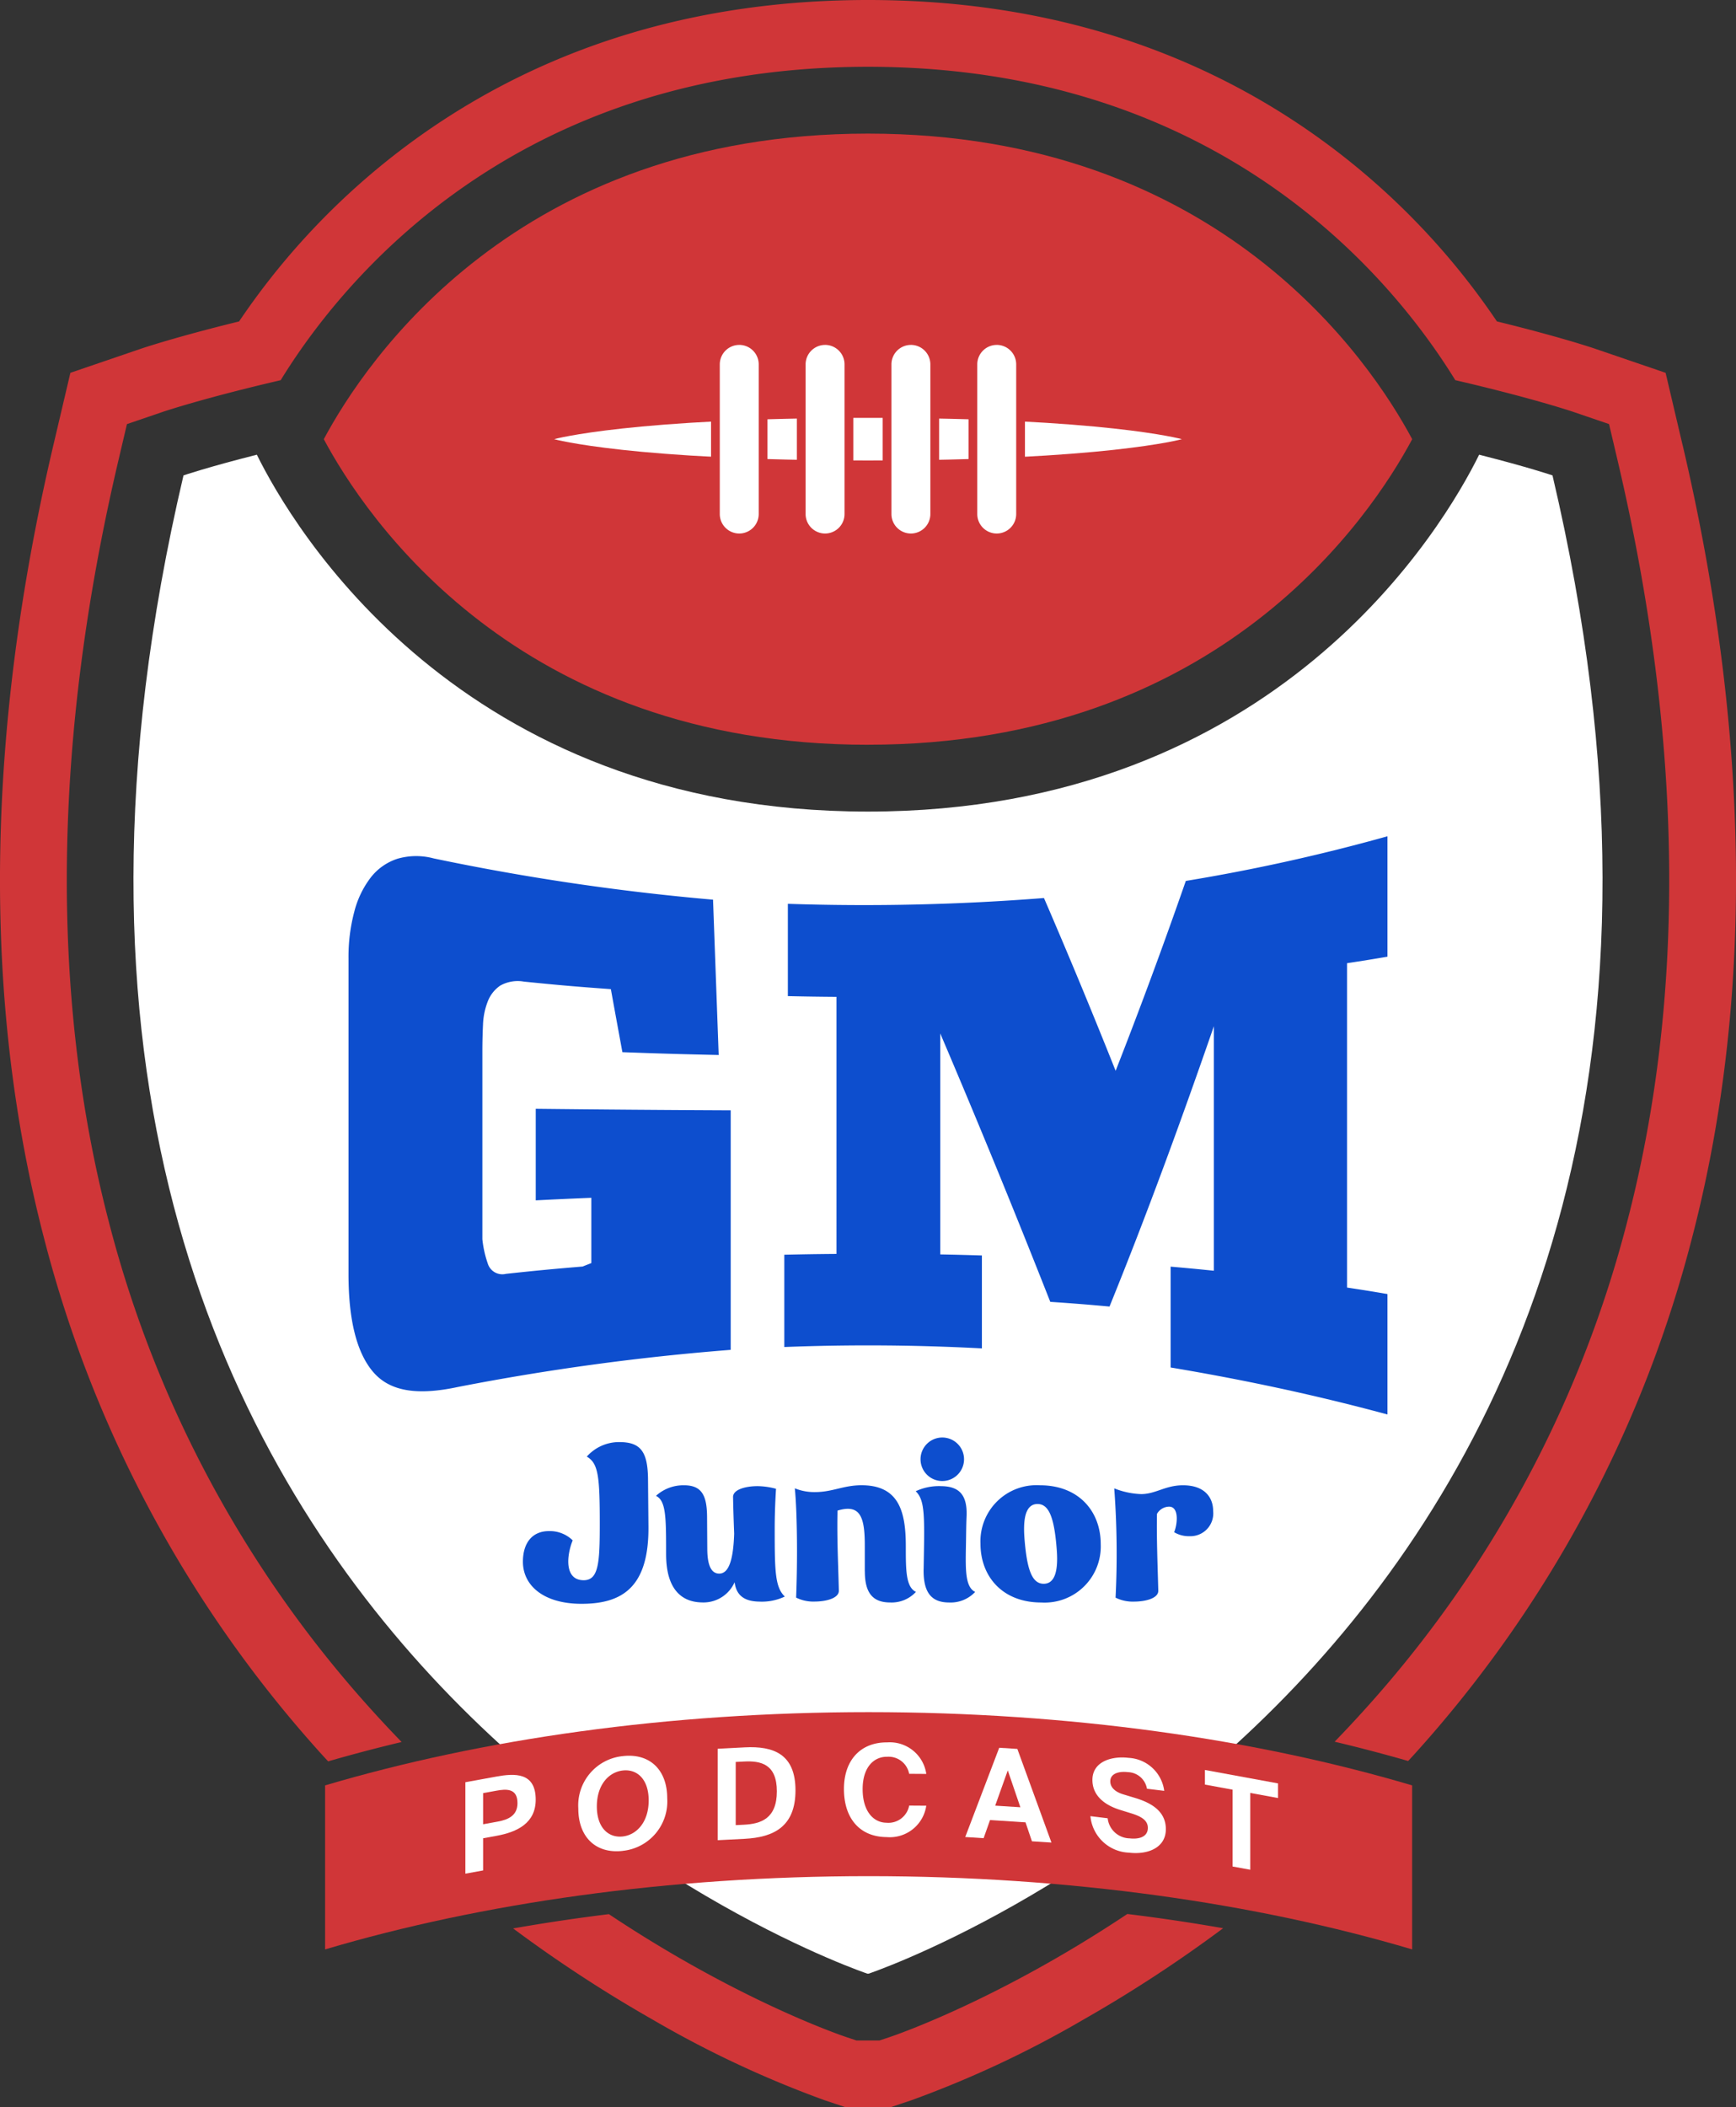
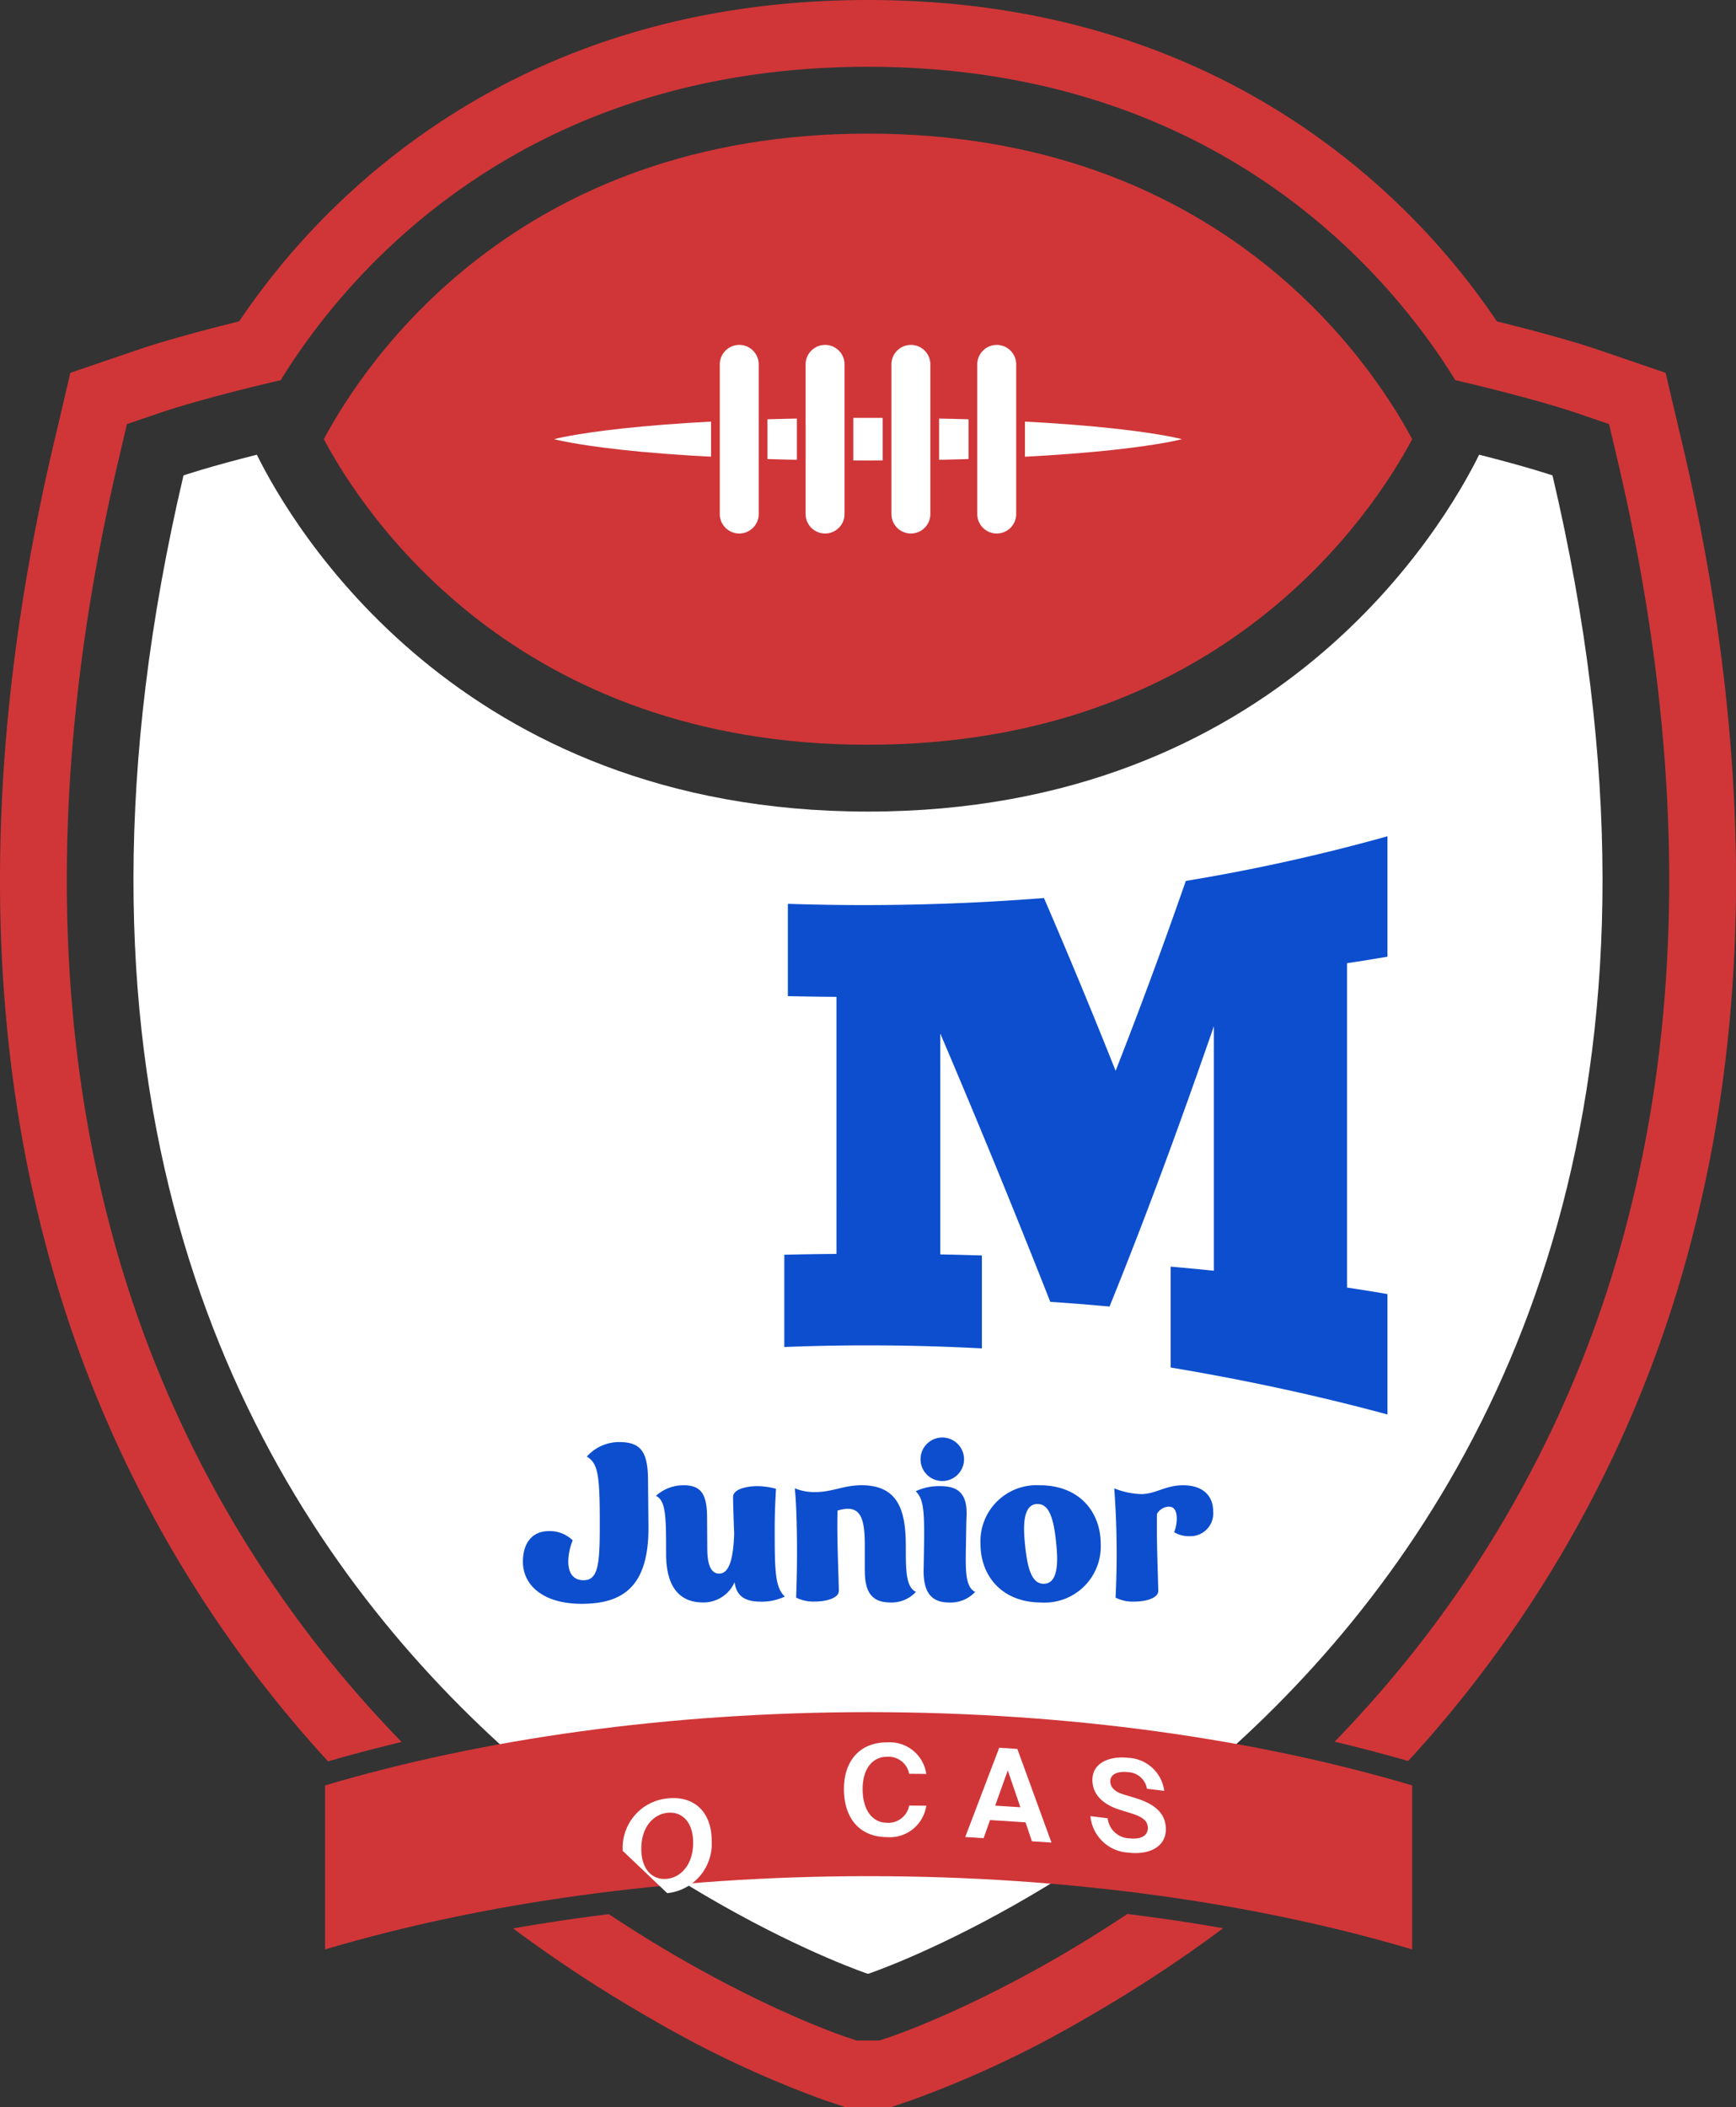
<svg xmlns="http://www.w3.org/2000/svg" id="Group_1540" data-name="Group 1540" width="184.614" height="224.008" viewBox="0 0 184.614 224.008">
  <rect x="0" y="0" width="184.614" height="224.008" fill="#333333" stroke="none" />
  <defs>
    <clipPath id="clip-path">
      <rect id="Rectangle_2696" data-name="Rectangle 2696" width="184.614" height="224.008" fill="none" />
    </clipPath>
  </defs>
  <g id="Group_1539" data-name="Group 1539" clip-path="url(#clip-path)">
    <path id="Path_567" data-name="Path 567" d="M206.963,193.094s-2.559-.874-7.8-2.2c-3.695,7.486-21.4,37.936-64.992,37.936s-61.3-30.45-64.993-37.936c-5.241,1.325-7.8,2.2-7.8,2.2-29.414,125.07,72.733,159.267,72.733,159.267h.12s102.147-34.2,72.733-159.267" transform="translate(-41.864 -142.559)" fill="#fff" />
    <path id="Path_568" data-name="Path 568" d="M219.62,618.132c0-2.014,1.007-3.256,2.764-3.256a3.46,3.46,0,0,1,2.529.984c-.632,1.546-.936,4.239,1.171,4.239,1.593,0,1.71-1.874,1.71-5.973,0-5.012-.141-6.464-1.382-7.167a4.589,4.589,0,0,1,3.443-1.546c2.2,0,3.022.914,3.068,3.841l.047,5.083c.07,6.534-2.811,8.268-7.12,8.268-4.029,0-6.23-1.944-6.23-4.474" transform="translate(-164.011 -452.12)" fill="#0d4ece" />
    <path id="Path_569" data-name="Path 569" d="M276.581,630.875c0-3.888,0-5.691-1.077-6.207a4.326,4.326,0,0,1,2.975-1.124c1.827,0,2.436.984,2.459,3.3l.024,3.56c.023,1.874.539,2.53,1.265,2.53,1.031,0,1.5-1.476,1.593-4.239-.047-1.218-.094-2.553-.117-3.888-.024-.82,1.358-1.171,2.6-1.171a7.8,7.8,0,0,1,1.967.281c-.094,1.523-.14,2.928-.14,4.193,0,4.473.023,6.277,1.077,7.261a5.7,5.7,0,0,1-2.717.539c-1.5-.023-2.436-.585-2.623-2.061A3.616,3.616,0,0,1,280.587,636c-1.031,0-4.005-.117-4.005-5.129" transform="translate(-205.745 -465.659)" fill="#0d4ece" />
    <path id="Path_570" data-name="Path 570" d="M341.242,632.7v-2.764c0-3.045-.492-4.427-2.9-3.7-.07,2.9.07,5.6.141,8.5.023.82-1.359,1.171-2.6,1.171a4.11,4.11,0,0,1-1.944-.422c.07-1.78.094-3.466.094-4.965,0-3.186-.117-5.575-.234-6.652a5.492,5.492,0,0,0,2.155.4c1.851,0,3.022-.726,4.942-.726,3.958,0,4.708,2.764,4.708,6.488,0,2.529,0,4.333,1.077,4.848a3.517,3.517,0,0,1-2.74,1.125c-1.827,0-2.693-.984-2.693-3.3" transform="translate(-249.276 -465.66)" fill="#0d4ece" />
    <path id="Path_571" data-name="Path 571" d="M385.434,617.547c.094-5.5.187-7.307-.844-8.291a5.844,5.844,0,0,1,2.74-.539c1.827.024,2.764.866,2.67,3.185-.047,1.077-.047,2.132-.07,3.209-.047,2.529-.07,4.333.983,4.848a3.563,3.563,0,0,1-2.764,1.124c-1.827,0-2.764-.984-2.717-3.537m2.272-13.983a2.313,2.313,0,1,1-2.6,2.3,2.312,2.312,0,0,1,2.6-2.3" transform="translate(-287.21 -450.738)" fill="#0d4ece" />
    <path id="Path_572" data-name="Path 572" d="M411.793,629.752a5.967,5.967,0,0,1,6.324-6.207c4.145,0,6.464,2.787,6.464,6.254a5.968,5.968,0,0,1-6.324,6.207c-4.146,0-6.464-2.787-6.464-6.254m4.755.281c.281,2.693.82,3.982,1.967,3.982,1.241,0,1.429-1.5,1.429-2.67,0-.516-.047-1.124-.117-1.827-.281-2.694-.82-3.982-1.968-3.982-1.241,0-1.429,1.5-1.429,2.67,0,.515.047,1.124.117,1.827" transform="translate(-307.525 -465.66)" fill="#0d4ece" />
    <path id="Path_573" data-name="Path 573" d="M468.1,635.489a94.09,94.09,0,0,0-.14-11.617,8.425,8.425,0,0,0,2.857.609c1.546,0,2.576-.937,4.45-.937,2.436,0,3.209,1.429,3.209,2.717a2.425,2.425,0,0,1-2.506,2.694,3.012,3.012,0,0,1-1.639-.422c.375-.937.515-2.717-.539-2.717a1.506,1.506,0,0,0-1.289.773c-.047,2.717.07,5.434.141,8.151.023.82-1.359,1.171-2.6,1.171a4.11,4.11,0,0,1-1.944-.422" transform="translate(-349.466 -465.659)" fill="#0d4ece" />
-     <path id="Path_574" data-name="Path 574" d="M185.74,380.554c-4.17-.092-6.222-.153-10.241-.3-.491-2.663-.737-4-1.226-6.7-3.769-.273-5.619-.433-9.233-.8a3.8,3.8,0,0,0-2.536.426,3.606,3.606,0,0,0-1.322,1.681,7.511,7.511,0,0,0-.506,2.479c-.045.929-.068,1.889-.068,2.874v19.92a11.46,11.46,0,0,0,.574,2.584,1.619,1.619,0,0,0,1.937,1.1c3.2-.347,4.829-.5,8.152-.779.369-.147.555-.22.925-.365v-6.94c-2.4.1-3.579.153-5.911.272v-9.731q10.366.116,20.732.16,0,12.731,0,25.462A255.854,255.854,0,0,0,158,415.845c-4.248.909-7.172.5-8.964-1.549s-2.663-5.581-2.663-10.434V370.28a18.592,18.592,0,0,1,.614-4.953,10.058,10.058,0,0,1,1.767-3.662,5.9,5.9,0,0,1,2.838-1.976,7.167,7.167,0,0,1,3.839-.032,251.09,251.09,0,0,0,29.708,4.387q.3,8.255.6,16.51" transform="translate(-109.311 -268.408)" fill="#0d4ece" />
    <path id="Path_575" data-name="Path 575" d="M329.381,395.567c2.2-.05,3.316-.068,5.553-.087V368.153c-2.082-.018-3.116-.033-5.17-.078v-9.81A243.992,243.992,0,0,0,357,357.648q3.943,9.128,7.621,18.368,3.926-10.019,7.464-20.185a200.258,200.258,0,0,0,21.444-4.747v12.8c-1.691.287-2.552.426-4.3.692v34.478c1.747.266,2.607.4,4.3.692v12.8c-7.645-2.067-15.247-3.686-23.059-4.995,0-4.288,0-6.432,0-10.72,1.86.163,2.78.25,4.6.436q0-13,0-25.993c-3.471,10.022-7.109,19.977-11.1,29.8-2.491-.226-3.752-.326-6.3-.5q-5.652-14.353-11.7-28.531,0,11.745,0,23.49c1.782.035,2.668.057,4.429.112v9.878q-10.5-.559-21.013-.148v-9.816" transform="translate(-245.98 -262.188)" fill="#0d4ece" />
    <path id="Path_576" data-name="Path 576" d="M193.864,121.066c-37.314,0-53.445-24.2-57.873-32.483C140.4,80.327,156.531,56.1,193.864,56.1c37.314,0,53.445,24.2,57.873,32.483-4.412,8.256-20.54,32.48-57.873,32.48" transform="translate(-101.557 -41.897)" fill="#d03638" />
    <path id="Path_577" data-name="Path 577" d="M232.731,177.7s8.149,2.265,33.378,2.265,33.378-2.265,33.378-2.265-8.149-2.265-33.378-2.265-33.378,2.265-33.378,2.265" transform="translate(-173.802 -131.016)" fill="#fff" />
    <path id="Path_578" data-name="Path 578" d="M339.056,163.94h0a2.534,2.534,0,0,1-2.534-2.534V145.5a2.534,2.534,0,0,1,2.534-2.534h0a2.534,2.534,0,0,1,2.534,2.534v15.907a2.534,2.534,0,0,1-2.534,2.534" transform="translate(-251.312 -106.766)" fill="#fff" />
    <path id="Path_579" data-name="Path 579" d="M337.686,163.035h0a3,3,0,0,1-3-3V144.129a3,3,0,0,1,6,0v15.907a3,3,0,0,1-3,3m0-20.975a2.073,2.073,0,0,0-2.071,2.07v15.907a2.072,2.072,0,0,0,2.07,2.07h0a2.072,2.072,0,0,0,2.07-2.07V144.129a2.072,2.072,0,0,0-2.07-2.07" transform="translate(-249.943 -105.396)" fill="#d03638" />
    <path id="Path_580" data-name="Path 580" d="M303.009,163.94h0a2.534,2.534,0,0,1-2.534-2.534V145.5a2.534,2.534,0,0,1,2.534-2.534h0a2.534,2.534,0,0,1,2.534,2.534v15.907a2.534,2.534,0,0,1-2.534,2.534" transform="translate(-224.392 -106.766)" fill="#fff" />
    <path id="Path_581" data-name="Path 581" d="M301.639,163.035h0a3,3,0,0,1-3-3V144.129a3,3,0,0,1,6,0v15.907a3,3,0,0,1-3,3m0-20.975a2.073,2.073,0,0,0-2.071,2.07v15.907a2.072,2.072,0,0,0,2.07,2.07h0a2.072,2.072,0,0,0,2.07-2.07V144.129a2.072,2.072,0,0,0-2.07-2.07" transform="translate(-223.023 -105.396)" fill="#d03638" />
    <path id="Path_582" data-name="Path 582" d="M375.1,163.94h0a2.534,2.534,0,0,1-2.534-2.534V145.5a2.534,2.534,0,0,1,2.534-2.534h0a2.534,2.534,0,0,1,2.534,2.534v15.907a2.534,2.534,0,0,1-2.534,2.534" transform="translate(-278.232 -106.766)" fill="#fff" />
    <path id="Path_583" data-name="Path 583" d="M373.732,163.035h0a3,3,0,0,1-3-3V144.129a3,3,0,0,1,6,0v15.907a3,3,0,0,1-3,3m0-20.975a2.072,2.072,0,0,0-2.071,2.07v15.907a2.072,2.072,0,0,0,2.07,2.07h0a2.072,2.072,0,0,0,2.07-2.07V144.129a2.072,2.072,0,0,0-2.07-2.07" transform="translate(-276.862 -105.396)" fill="#d03638" />
    <path id="Path_584" data-name="Path 584" d="M411.15,163.94h0a2.534,2.534,0,0,1-2.534-2.534V145.5a2.534,2.534,0,0,1,2.534-2.534h0a2.534,2.534,0,0,1,2.534,2.534v15.907a2.534,2.534,0,0,1-2.534,2.534" transform="translate(-305.152 -106.766)" fill="#fff" />
    <path id="Path_585" data-name="Path 585" d="M409.779,163.035h0a3,3,0,0,1-3-3V144.129a3,3,0,0,1,6,0v15.907a3,3,0,0,1-3,3m0-20.975a2.072,2.072,0,0,0-2.071,2.07v15.907a2.072,2.072,0,0,0,2.07,2.07h0a2.072,2.072,0,0,0,2.07-2.07V144.129a2.072,2.072,0,0,0-2.07-2.07" transform="translate(-303.781 -105.396)" fill="#d03638" />
    <path id="Path_586" data-name="Path 586" d="M136.54,744.008c16.612-4.924,36.47-7.786,57.8-7.786s41.191,2.862,57.8,7.786V726.574c-16.612-4.924-36.47-7.786-57.8-7.786s-41.191,2.863-57.8,7.786Z" transform="translate(-101.967 -536.787)" fill="#d03638" />
-     <path id="Path_587" data-name="Path 587" d="M198.723,745.31c1.965-.359,4.208-.486,4.208,2.45,0,2.481-1.952,3.44-4.155,3.842l-1.437.262v3.419l-1.887.344v-9.72Zm-1.385,1.755v3.311l1.556-.284c1.174-.215,2.1-.678,2.1-1.965,0-1.595-1.2-1.51-2.229-1.323Z" transform="translate(-145.962 -556.456)" fill="#fff" />
-     <path id="Path_588" data-name="Path 588" d="M247.616,747.219c-2.877.332-4.728-1.479-4.728-4.5a5.265,5.265,0,0,1,4.728-5.573c2.877-.332,4.727,1.465,4.727,4.482a5.278,5.278,0,0,1-4.727,5.587m0-1.528c1.5-.174,2.756-1.552,2.756-3.831s-1.251-3.354-2.756-3.181-2.757,1.537-2.757,3.817,1.251,3.368,2.757,3.195" transform="translate(-181.388 -550.471)" fill="#fff" />
-     <path id="Path_589" data-name="Path 589" d="M304.313,733.518c3.077-.159,5.393.727,5.393,4.575s-2.315,4.987-5.393,5.146l-2.877.148v-9.72Zm-.08,1.506-.883.045v6.717l.883-.045c1.766-.092,3.492-.624,3.492-3.546s-1.726-3.263-3.492-3.171" transform="translate(-225.111 -547.774)" fill="#fff" />
+     <path id="Path_588" data-name="Path 588" d="M247.616,747.219a5.265,5.265,0,0,1,4.728-5.573c2.877-.332,4.727,1.465,4.727,4.482a5.278,5.278,0,0,1-4.727,5.587m0-1.528c1.5-.174,2.756-1.552,2.756-3.831s-1.251-3.354-2.756-3.181-2.757,1.537-2.757,3.817,1.251,3.368,2.757,3.195" transform="translate(-181.388 -550.471)" fill="#fff" />
    <path id="Path_590" data-name="Path 590" d="M363.2,738.2a3.917,3.917,0,0,1-4.21,3.337c-2.882-.019-4.545-2.015-4.545-5.111,0-3.07,1.77-4.976,4.6-4.957a3.922,3.922,0,0,1,4.157,3.353l-1.824-.012a2.225,2.225,0,0,0-2.346-1.812c-1.474-.01-2.6,1.189-2.6,3.441,0,2.319,1.127,3.56,2.534,3.57a2.242,2.242,0,0,0,2.414-1.821Z" transform="translate(-264.696 -546.254)" fill="#fff" />
    <path id="Path_591" data-name="Path 591" d="M409.013,733.741l1.927.124,3.626,9.952-2.074-.133-.683-2.015-3.773-.243-.683,1.927-1.954-.125Zm-.429,6.153,2.677.172-1.338-3.921Z" transform="translate(-302.751 -547.954)" fill="#fff" />
    <path id="Path_592" data-name="Path 592" d="M461.066,743.365c-1.569-.5-2.887-1.479-2.887-3.168,0-1.958,2.063-2.563,3.845-2.345a4.034,4.034,0,0,1,3.792,3.507l-1.836-.224a2.119,2.119,0,0,0-2.036-1.764c-.879-.107-1.863.107-1.863.979,0,.684.572,1.129,1.344,1.371l1.264.383c1.569.473,3.3,1.315,3.3,3.326s-1.969,2.736-3.912,2.5a4.285,4.285,0,0,1-4.111-3.881l1.836.225a2.4,2.4,0,0,0,2.342,2.136c.851.1,1.929-.072,1.929-1.118,0-.831-.758-1.233-1.782-1.546Z" transform="translate(-342.007 -550.992)" fill="#fff" />
-     <path id="Path_593" data-name="Path 593" d="M508.993,745.154l-2.938-.539v-1.555l7.774,1.429v1.555l-2.952-.542v8.165l-1.884-.347Z" transform="translate(-377.919 -554.913)" fill="#fff" />
    <path id="Path_594" data-name="Path 594" d="M178.928,47.283l-.9-3.827-.9-3.826-3.72-1.27-3.72-1.27c-.413-.141-3.853-1.294-10.5-2.924a77.115,77.115,0,0,0-19.957-20.222C125.878,4.692,110.092,0,92.307,0S58.729,4.692,45.38,13.945A77.081,77.081,0,0,0,25.425,34.169c-6.73,1.65-10.215,2.826-10.5,2.922l-3.72,1.27-3.72,1.269-.9,3.826-.9,3.826c-7.245,30.807-7.569,59.236-.96,84.5A130.009,130.009,0,0,0,34.313,186.6c.192.213.389.421.583.632q3.823-1.106,7.814-2.057-1.572-1.62-3.128-3.339A122.972,122.972,0,0,1,11.6,129.982c-6.312-24.129-5.975-51.406,1-81.073l.9-3.827,3.72-1.269c.192-.066,4.346-1.472,12.63-3.4C36.363,29.812,54.722,7.1,92.307,7.1s55.938,22.71,62.453,33.31c8.284,1.927,12.442,3.334,12.634,3.4l3.72,1.27.9,3.827c6.977,29.667,7.315,56.944,1,81.073a122.963,122.963,0,0,1-27.983,51.851q-1.542,1.706-3.1,3.312,3.991.947,7.818,2.051c.184-.2.371-.4.554-.6a130,130,0,0,0,29.586-54.816c6.609-25.26,6.286-53.689-.959-84.5" transform="translate(0)" fill="#d03638" />
    <path id="Path_595" data-name="Path 595" d="M280.836,803.536c-13.681,9.119-24.553,12.842-25.258,13.078l-1.1.368h-2.435l-1.1-.368c-.706-.236-11.567-3.956-25.237-13.064q-5.175.64-10.182,1.519a144.907,144.907,0,0,0,14.849,9.7,111.991,111.991,0,0,0,18.316,8.578l1.1.367,1.1.368h4.751l1.1-.368,1.1-.368a112,112,0,0,0,18.315-8.577,144.85,144.85,0,0,0,14.875-9.722q-5-.876-10.187-1.514" transform="translate(-160.955 -600.077)" fill="#d03638" />
  </g>
</svg>